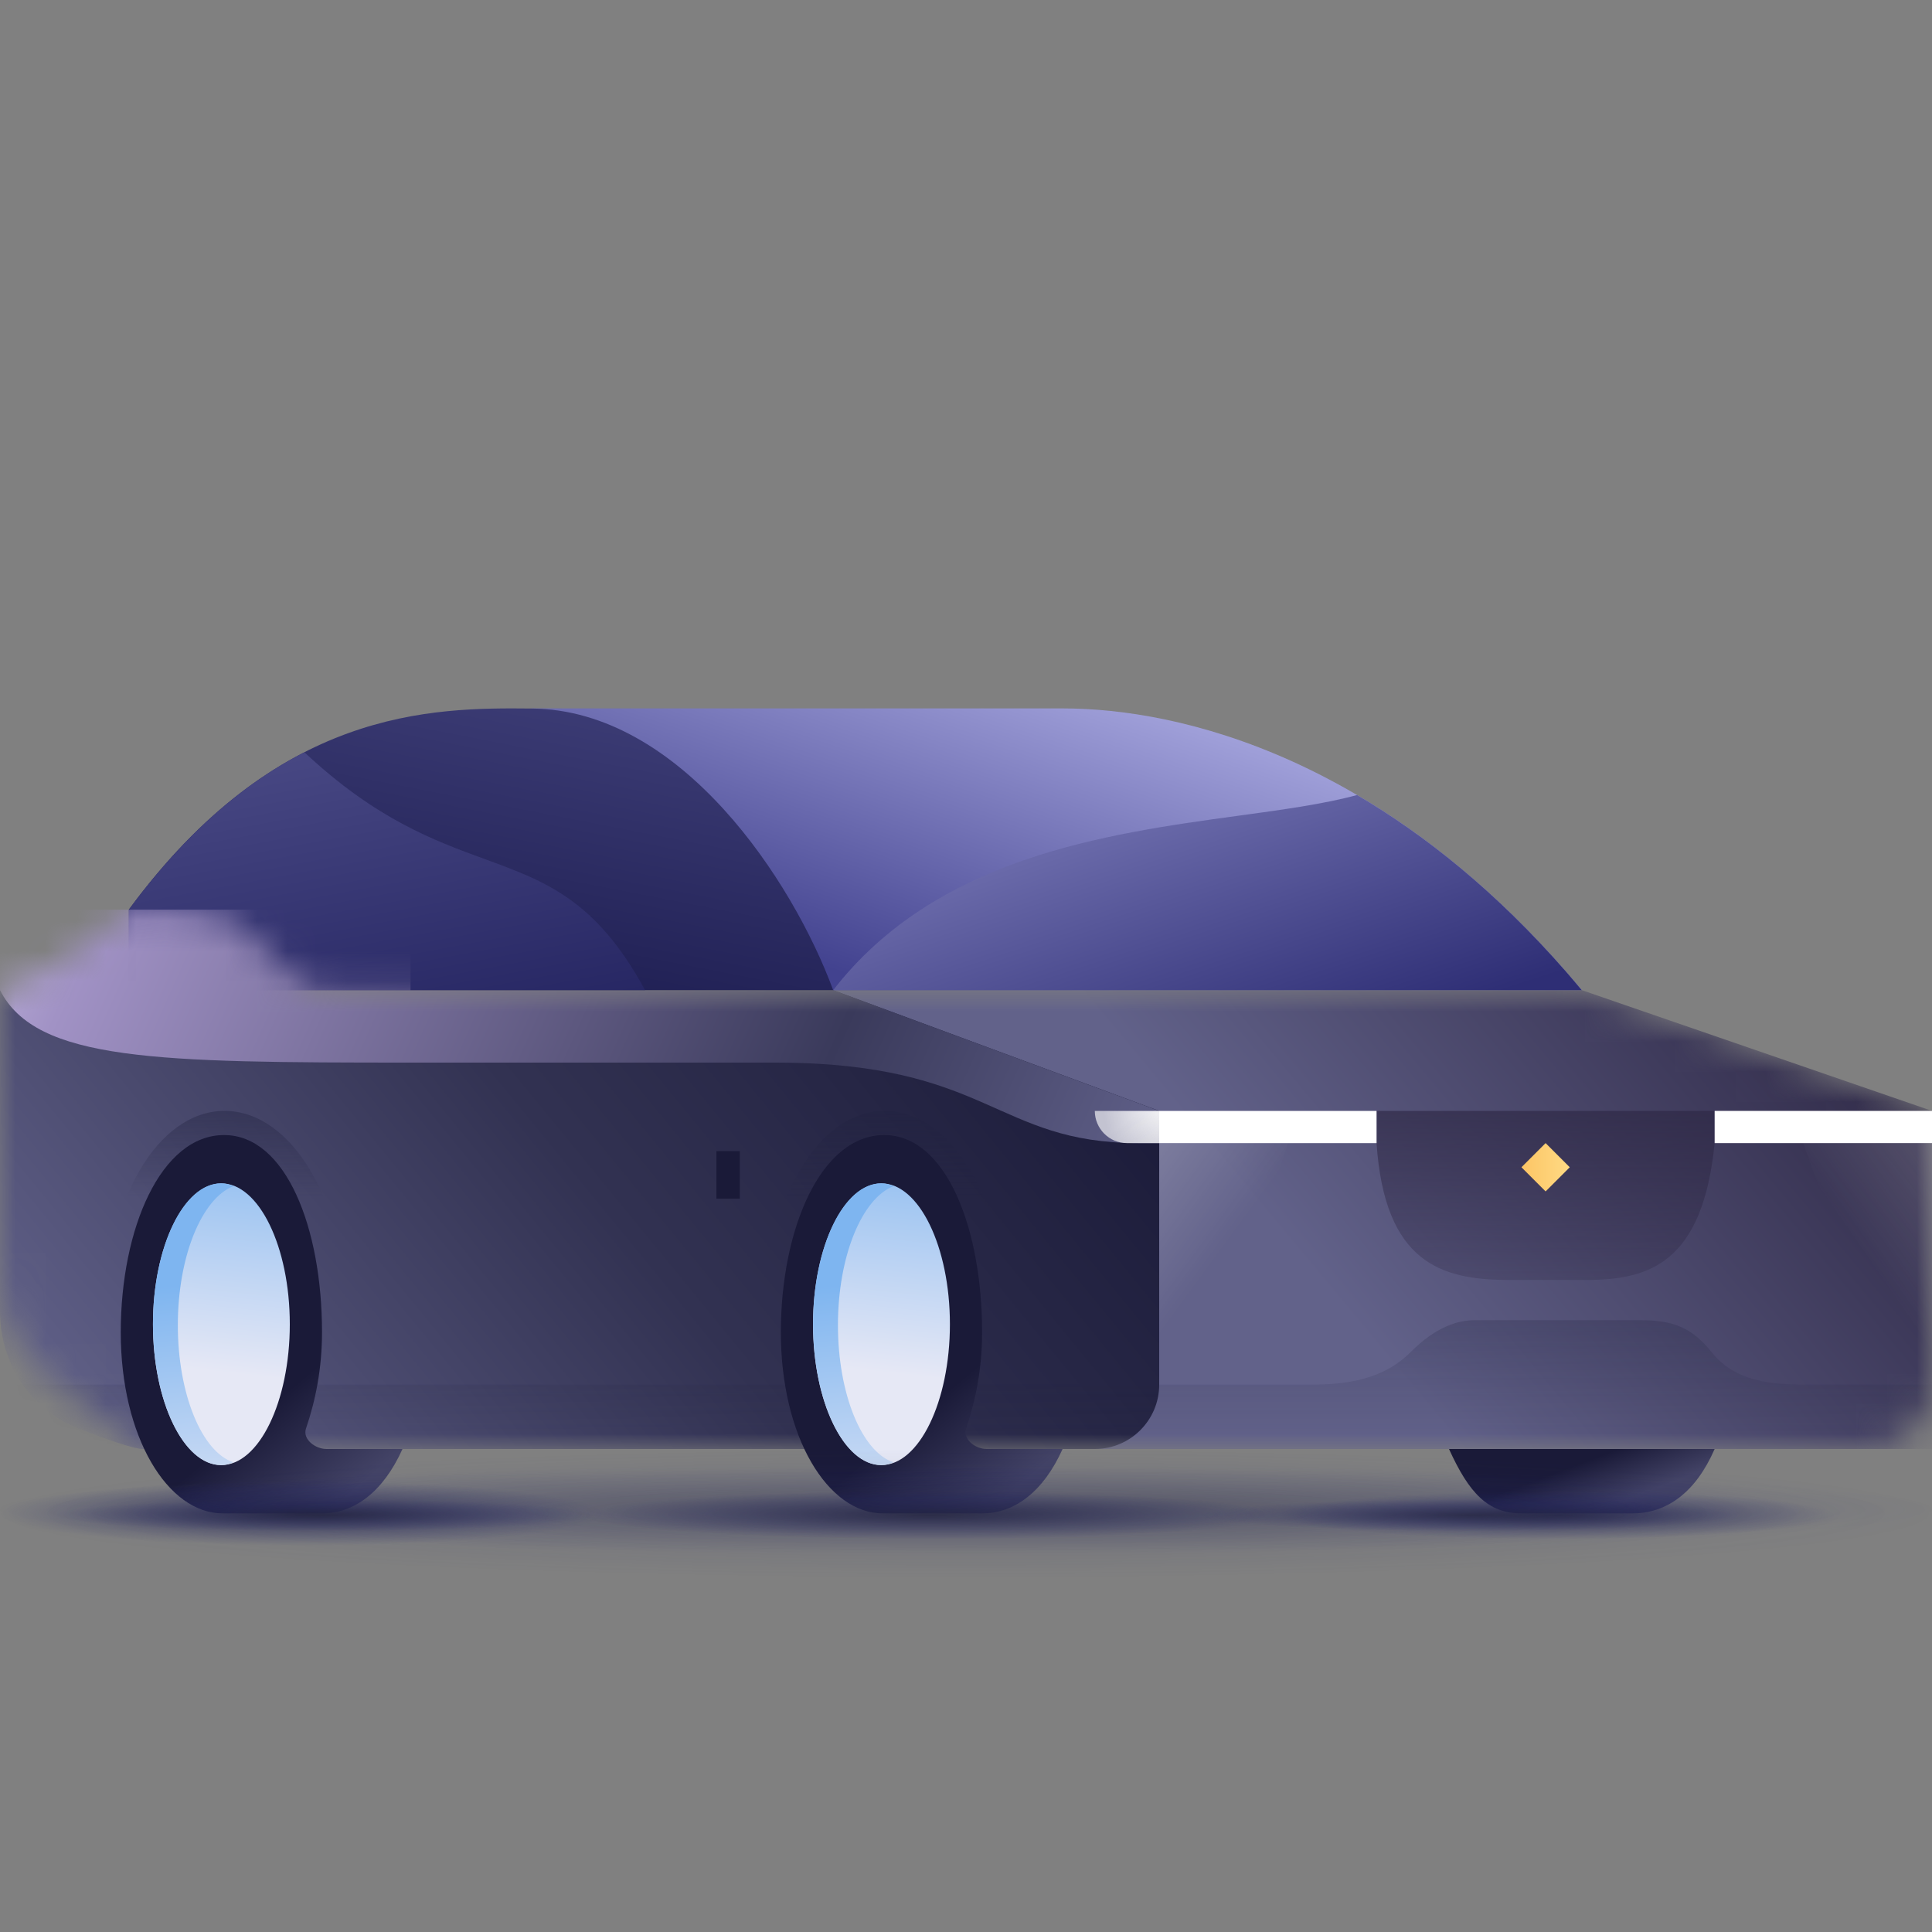
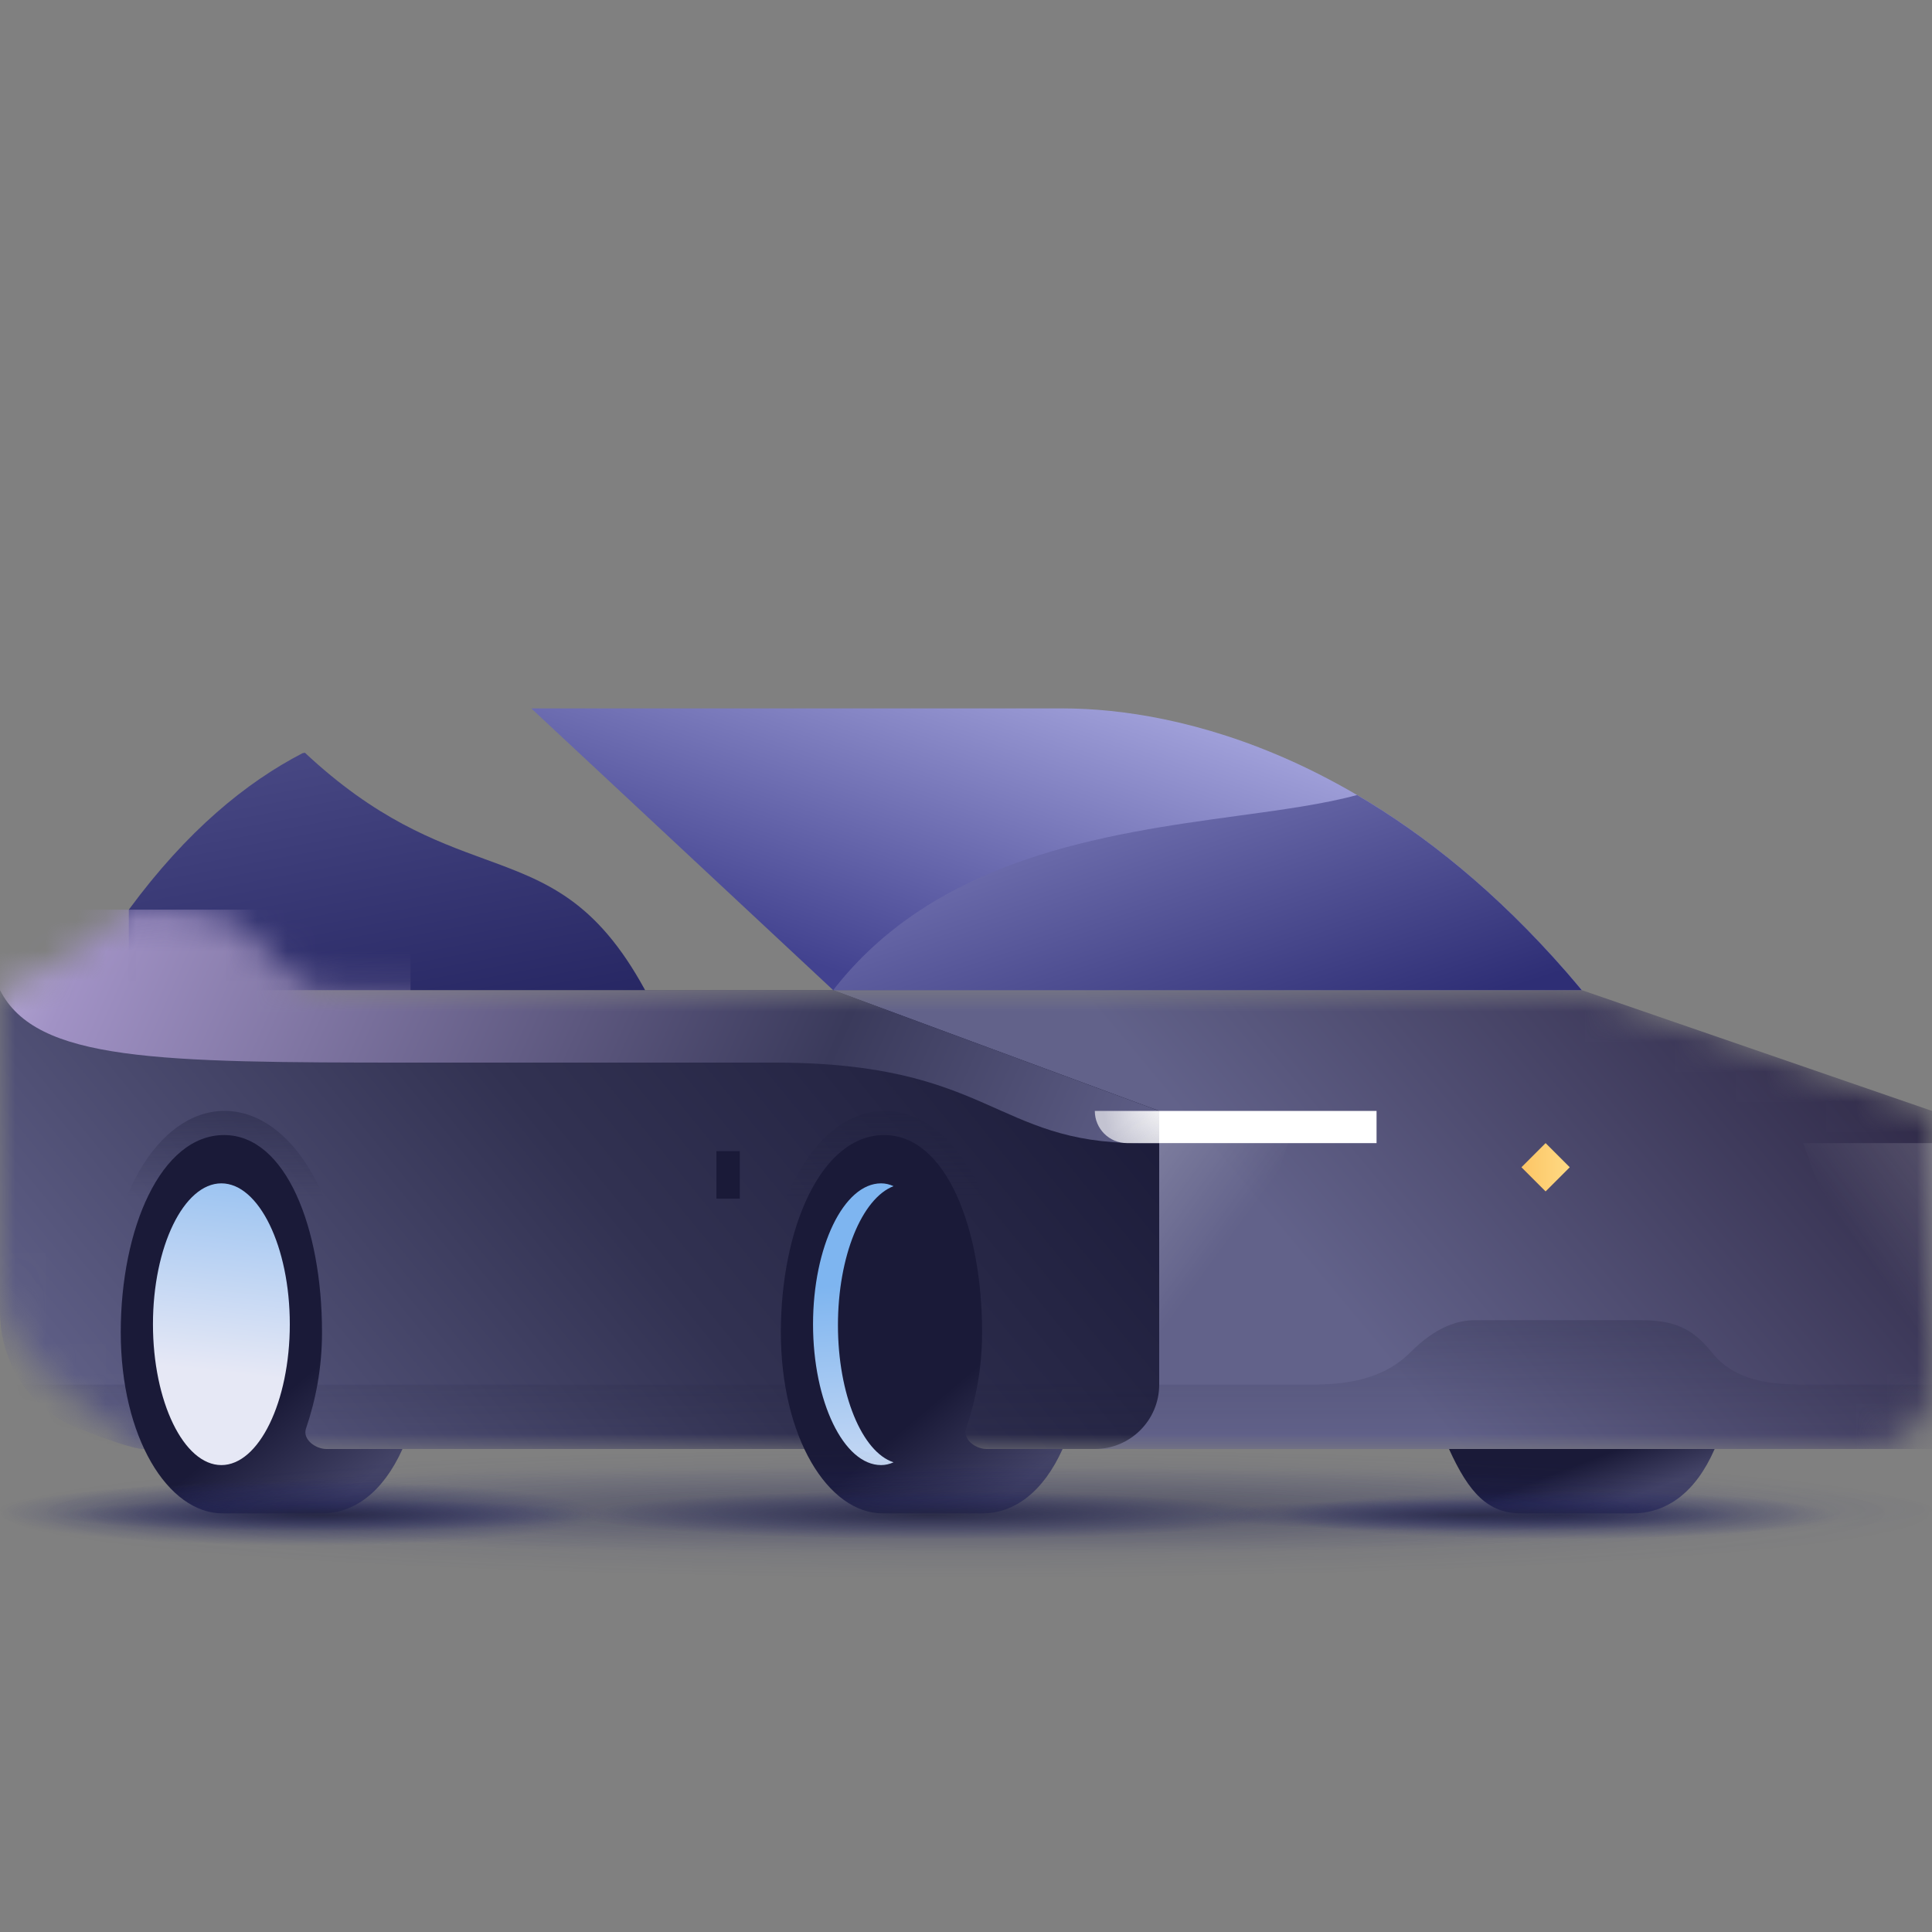
<svg xmlns="http://www.w3.org/2000/svg" width="64" height="64" viewBox="0 0 64 64" fill="none">
  <rect x="0" y="0" width="64" height="64" fill="#808080" stroke="none" />
  <g clip-path="url(#clip0_5556_200782)">
    <path d="M52.4 32.8C45.943 25.056 39.054 23.467 35.206 23.467H17.6L27.6 32.8H52.4Z" fill="url(#paint0_linear_5556_200782)" />
    <path d="M27.6 32.8C30.999 28.42 36.58 27.628 40.999 27.025C42.487 26.822 43.848 26.637 44.955 26.336C47.203 27.656 49.566 29.539 51.885 32.197C52.055 32.393 52.225 32.594 52.397 32.8L27.6 32.8Z" fill="url(#paint1_linear_5556_200782)" />
-     <path d="M17.628 23.471C17.598 23.471 17.658 23.471 17.628 23.471C14.263 23.435 9.172 23.471 4.267 30.134V32.8H27.6C26.274 29.201 22.572 23.524 17.628 23.471Z" fill="url(#paint2_linear_5556_200782)" />
    <path d="M21.37 32.8C19.739 29.804 18.08 29.197 16.053 28.456C14.383 27.845 12.462 27.142 10.101 24.936C10.075 24.941 10.048 24.945 10.022 24.95C8.154 25.919 6.198 27.512 4.272 30.128C4.268 30.134 4.267 30.137 4.267 30.137V32.8H21.37Z" fill="url(#paint3_linear_5556_200782)" />
    <mask id="mask0_5556_200782" style="mask-type:alpha" maskUnits="userSpaceOnUse" x="0" y="30" width="64" height="18">
      <path fill-rule="evenodd" clip-rule="evenodd" d="M36.267 48L61.867 48C63.045 48 64 47.045 64 45.867V36.8L52.4 32.8L27.6 32.8H11.6C10.122 32.8 9.966 32.643 8.939 31.607C8.855 31.522 8.764 31.431 8.667 31.333C7.6 30.267 7.467 30.133 4.267 30.133C2.267 32.133 0 32.8 0 32.8V42.29C0 43.467 0.483 44.593 1.359 45.377C2.621 46.508 4.369 48 4.8 48L27.6 48L36.267 48Z" fill="white" />
    </mask>
    <g mask="url(#mask0_5556_200782)">
      <path d="M64 48V36.8L52.4 32.8H27.6V48H64Z" fill="url(#paint4_linear_5556_200782)" />
      <path d="M38.4 36.8L27.6 32.8H4.267V30.133C3.478 30.933 1.973 32.133 0 32.8V43.452C0 45.159 1.014 46.715 2.608 47.327C3.545 47.687 4.444 48 4.734 48H36.267C37.445 48 38.4 47.045 38.4 45.867V36.8Z" fill="url(#paint5_linear_5556_200782)" />
      <path fill-rule="evenodd" clip-rule="evenodd" d="M56.706 44.8C57.556 45.867 58.937 45.867 60 45.867H64V48H0V45.867H43.253C44.146 45.867 45.655 45.867 46.718 44.8C47.6 43.914 48.333 43.733 48.864 43.733H54.326C55.41 43.733 56.037 43.961 56.706 44.8Z" fill="url(#paint6_linear_5556_200782)" />
      <path d="M38.4 36.8L27.6 32.8H13.6V30.133H0C0 30.133 0 32.667 0 32.8C1.2 35.155 5.2 35.2 13.6 35.2H25.66C32.8 35.2 32.933 37.867 37.733 37.867H38.4V36.8Z" fill="url(#paint7_linear_5556_200782)" />
      <path d="M24.507 38.133H23.733V39.707H24.507V38.133Z" fill="#1A1A38" />
    </g>
-     <path opacity="0.8" d="M45.6 37.867L45.6 36.8H56.8V37.867C56.4 41.867 54.612 42.4 52.533 42.4H49.867C47.788 42.373 45.867 41.867 45.6 37.867Z" fill="url(#paint8_linear_5556_200782)" />
    <path d="M51.2 39.467L50.4 38.667L51.2 37.867L52 38.667L51.2 39.467Z" fill="url(#paint9_linear_5556_200782)" />
-     <path d="M64 36.8H56.8V37.867H64V36.8Z" fill="white" />
    <path d="M45.6 37.867H38.4C38.4 37.867 38.4 37.387 38.4 36.8H45.6V37.867Z" fill="white" />
    <path d="M38.4 37.867H37.333C36.744 37.867 36.267 37.389 36.267 36.8H38.4V37.867Z" fill="url(#paint10_radial_5556_200782)" />
    <rect x="36.267" y="36.8" width="2.133" height="1.067" fill="url(#paint11_linear_5556_200782)" />
    <path opacity="0.24" d="M42.667 37.867L40.027 45.867H38.4V37.867H42.667Z" fill="url(#paint12_linear_5556_200782)" />
    <path opacity="0.24" d="M59.733 37.867L62.613 45.867H64V37.867H59.733Z" fill="url(#paint13_linear_5556_200782)" />
    <path opacity="0.64" d="M11.467 45.867C11.467 45.2 11.467 44.113 11.467 43.609C11.467 39.847 9.679 36.8 7.438 36.8C5.197 36.8 3.467 39.847 3.467 43.609C3.467 44.113 3.467 45.333 3.467 45.867" fill="url(#paint14_linear_5556_200782)" />
    <path opacity="0.64" d="M33.333 45.867C33.333 45.333 33.333 44.113 33.333 43.609C33.333 39.847 31.546 36.8 29.305 36.8C27.064 36.8 25.333 39.847 25.333 43.609C25.333 44.113 25.333 45.333 25.333 45.867" fill="url(#paint15_linear_5556_200782)" />
    <path d="M10.819 48C10.445 48 10.026 47.683 10.133 47.333C10.454 46.392 10.667 45.333 10.667 44.133C10.667 40.664 9.467 37.6 7.423 37.6C5.333 37.6 4 40.691 4 44.133C4 47.603 5.554 50.133 7.377 50.133H10.667C11.736 50.133 12.691 49.426 13.333 48H10.819Z" fill="url(#paint16_linear_5556_200782)" />
    <path d="M32.686 48C32.312 48 31.893 47.683 32 47.333C32.321 46.392 32.533 45.333 32.533 44.133C32.533 40.664 31.333 37.6 29.29 37.6C27.2 37.6 25.867 40.691 25.867 44.133C25.867 47.603 27.421 50.133 29.244 50.133H32.533C33.603 50.133 34.558 49.426 35.2 48H32.686Z" fill="url(#paint17_linear_5556_200782)" />
    <path d="M48 48C48.667 49.467 49.291 50.133 50.4 50.133H54.075C55.2 50.133 56.163 49.46 56.8 48H48Z" fill="url(#paint18_linear_5556_200782)" />
-     <path d="M26.933 43.867C26.933 46.432 27.956 48.533 29.2 48.533C30.444 48.533 31.467 46.432 31.467 43.867C31.467 41.301 30.444 39.2 29.2 39.2C27.956 39.2 26.933 41.301 26.933 43.867Z" fill="url(#paint19_linear_5556_200782)" />
    <path d="M5.067 43.867C5.067 46.432 6.089 48.533 7.333 48.533C8.577 48.533 9.6 46.432 9.6 43.867C9.6 41.301 8.577 39.2 7.333 39.2C6.089 39.2 5.067 41.301 5.067 43.867Z" fill="url(#paint20_linear_5556_200782)" />
    <g style="mix-blend-mode:multiply">
      <path d="M27.758 43.898C27.758 41.611 28.555 39.694 29.6 39.293C29.463 39.231 29.325 39.2 29.188 39.2C27.951 39.2 26.933 41.301 26.933 43.867C26.933 46.432 27.951 48.533 29.188 48.533C29.325 48.533 29.463 48.502 29.6 48.441C28.555 48.101 27.758 46.184 27.758 43.898Z" fill="url(#paint21_linear_5556_200782)" />
    </g>
    <g style="mix-blend-mode:multiply">
-       <path d="M5.891 43.898C5.891 41.611 6.689 39.694 7.733 39.293C7.596 39.231 7.458 39.2 7.321 39.2C6.084 39.2 5.067 41.301 5.067 43.867C5.067 46.432 6.084 48.533 7.321 48.533C7.458 48.533 7.596 48.502 7.733 48.441C6.689 48.101 5.891 46.184 5.891 43.898Z" fill="url(#paint22_linear_5556_200782)" />
-     </g>
+       </g>
    <path opacity="0.75" d="M32 52.267C49.673 52.267 64 51.312 64 50.133C64 48.955 49.673 48 32 48C14.327 48 0 48.955 0 50.133C0 51.312 14.327 52.267 32 52.267Z" fill="url(#paint23_radial_5556_200782)" />
    <path opacity="0.75" d="M32 51.467C49.673 51.467 64 50.81 64 50C64 49.19 49.673 48.533 32 48.533C14.327 48.533 0 49.19 0 50C0 50.81 14.327 51.467 32 51.467Z" fill="url(#paint24_radial_5556_200782)" />
    <path opacity="0.8" d="M51.6 50.987C56.681 50.987 60.8 50.629 60.8 50.187C60.8 49.745 56.681 49.387 51.6 49.387C46.519 49.387 42.4 49.745 42.4 50.187C42.4 50.629 46.519 50.987 51.6 50.987Z" fill="url(#paint25_radial_5556_200782)" />
    <path opacity="0.8" d="M10 51.2C15.523 51.2 20 50.722 20 50.133C20 49.544 15.523 49.067 10 49.067C4.477 49.067 0 49.544 0 50.133C0 50.722 4.477 51.2 10 51.2Z" fill="url(#paint26_radial_5556_200782)" />
    <path opacity="0.8" d="M30.8 50.987C37.133 50.987 42.267 50.629 42.267 50.187C42.267 49.745 37.133 49.387 30.8 49.387C24.467 49.387 19.333 49.745 19.333 50.187C19.333 50.629 24.467 50.987 30.8 50.987Z" fill="url(#paint27_radial_5556_200782)" />
    <path opacity="0.64" d="M48.72 50.72C53.654 50.72 57.653 50.481 57.653 50.187C57.653 49.892 53.654 49.653 48.72 49.653C43.786 49.653 39.787 49.892 39.787 50.187C39.787 50.481 43.786 50.72 48.72 50.72Z" fill="url(#paint28_radial_5556_200782)" />
    <path opacity="0.64" d="M10.72 50.72C15.654 50.72 19.653 50.481 19.653 50.187C19.653 49.892 15.654 49.653 10.72 49.653C5.786 49.653 1.787 49.892 1.787 50.187C1.787 50.481 5.786 50.72 10.72 50.72Z" fill="url(#paint29_radial_5556_200782)" />
  </g>
  <defs>
    <linearGradient id="paint0_linear_5556_200782" x1="35.633" y1="22.4" x2="31.881" y2="33.587" gradientUnits="userSpaceOnUse">
      <stop stop-color="#A2A2DB" />
      <stop offset="0.999" stop-color="#42428F" />
    </linearGradient>
    <linearGradient id="paint1_linear_5556_200782" x1="30.909" y1="3.872" x2="41.861" y2="37.285" gradientUnits="userSpaceOnUse">
      <stop offset="0.447" stop-color="#A2A2DB" />
      <stop offset="0.95" stop-color="#2E2E75" />
    </linearGradient>
    <linearGradient id="paint2_linear_5556_200782" x1="20.873" y1="5.401" x2="14.812" y2="36.514" gradientUnits="userSpaceOnUse">
      <stop offset="0.001" stop-color="#7171B3" />
      <stop offset="0.997" stop-color="#131345" />
    </linearGradient>
    <linearGradient id="paint3_linear_5556_200782" x1="6.549" y1="-2.392" x2="14.103" y2="38.256" gradientUnits="userSpaceOnUse">
      <stop stop-color="#A2A2DB" />
      <stop offset="0.961" stop-color="#1F1F5C" />
    </linearGradient>
    <linearGradient id="paint4_linear_5556_200782" x1="75.331" y1="16.703" x2="44.025" y2="42.806" gradientUnits="userSpaceOnUse">
      <stop offset="0.492" stop-color="#2C2643" />
      <stop offset="1" stop-color="#62628A" />
    </linearGradient>
    <linearGradient id="paint5_linear_5556_200782" x1="8.942" y1="56.667" x2="37.268" y2="33.451" gradientUnits="userSpaceOnUse">
      <stop stop-color="#62628A" />
      <stop offset="0.526" stop-color="#323252" />
      <stop offset="1" stop-color="#1A1A38" />
    </linearGradient>
    <linearGradient id="paint6_linear_5556_200782" x1="32" y1="43.733" x2="32" y2="48" gradientUnits="userSpaceOnUse">
      <stop stop-color="#212240" stop-opacity="0.24" />
      <stop offset="1" stop-color="#212240" stop-opacity="0" />
    </linearGradient>
    <linearGradient id="paint7_linear_5556_200782" x1="42.553" y1="37.867" x2="-3.186" y2="17.332" gradientUnits="userSpaceOnUse">
      <stop offset="0.094" stop-color="#5C5C84" />
      <stop offset="0.297" stop-color="#3A3A5B" />
      <stop offset="0.775" stop-color="#A192C5" />
      <stop offset="1" stop-color="#F3EDFF" />
    </linearGradient>
    <linearGradient id="paint8_linear_5556_200782" x1="51.33" y1="46.133" x2="51.342" y2="36.8" gradientUnits="userSpaceOnUse">
      <stop stop-color="#2C2643" stop-opacity="0" />
      <stop offset="1" stop-color="#2C2643" stop-opacity="0.8" />
    </linearGradient>
    <linearGradient id="paint9_linear_5556_200782" x1="50.404" y1="38.679" x2="52.004" y2="38.679" gradientUnits="userSpaceOnUse">
      <stop offset="0" stop-color="#FCC565" />
      <stop offset="1" stop-color="#FFDA84" />
    </linearGradient>
    <radialGradient id="paint10_radial_5556_200782" cx="0" cy="0" r="1" gradientUnits="userSpaceOnUse" gradientTransform="translate(38.533 36.8) rotate(164.055) scale(1.941 3.883)">
      <stop stop-color="white" stop-opacity="0.96" />
      <stop offset="1" stop-color="white" stop-opacity="0.64" />
    </radialGradient>
    <linearGradient id="paint11_linear_5556_200782" x1="38.533" y1="38" x2="37.697" y2="36.868" gradientUnits="userSpaceOnUse">
      <stop stop-color="#212240" stop-opacity="0.08" />
      <stop offset="1" stop-color="#212240" stop-opacity="0" />
    </linearGradient>
    <linearGradient id="paint12_linear_5556_200782" x1="35.867" y1="38.533" x2="40.232" y2="41.732" gradientUnits="userSpaceOnUse">
      <stop stop-color="white" />
      <stop offset="1" stop-color="white" stop-opacity="0" />
    </linearGradient>
    <linearGradient id="paint13_linear_5556_200782" x1="66.667" y1="38.814" x2="62.07" y2="41.985" gradientUnits="userSpaceOnUse">
      <stop stop-color="white" />
      <stop offset="1" stop-color="white" stop-opacity="0" />
    </linearGradient>
    <linearGradient id="paint14_linear_5556_200782" x1="7.469" y1="35.207" x2="7.469" y2="50.357" gradientUnits="userSpaceOnUse">
      <stop offset="0" stop-color="#212240" />
      <stop offset="0.294" stop-color="#212240" stop-opacity="0" />
    </linearGradient>
    <linearGradient id="paint15_linear_5556_200782" x1="29.336" y1="35.207" x2="29.336" y2="50.357" gradientUnits="userSpaceOnUse">
      <stop offset="0" stop-color="#212240" />
      <stop offset="0.294" stop-color="#212240" stop-opacity="0" />
    </linearGradient>
    <linearGradient id="paint16_linear_5556_200782" x1="9.467" y1="46.133" x2="12.001" y2="49.139" gradientUnits="userSpaceOnUse">
      <stop stop-color="#1A1A38" />
      <stop offset="1" stop-color="#434366" />
    </linearGradient>
    <linearGradient id="paint17_linear_5556_200782" x1="31.333" y1="46.133" x2="33.868" y2="49.139" gradientUnits="userSpaceOnUse">
      <stop stop-color="#1A1A38" />
      <stop offset="1" stop-color="#434366" />
    </linearGradient>
    <linearGradient id="paint18_linear_5556_200782" x1="50.8" y1="49.067" x2="51.386" y2="50.613" gradientUnits="userSpaceOnUse">
      <stop stop-color="#1A1A38" />
      <stop offset="1" stop-color="#434366" />
    </linearGradient>
    <linearGradient id="paint19_linear_5556_200782" x1="29.067" y1="45.448" x2="30.015" y2="36.66" gradientUnits="userSpaceOnUse">
      <stop offset="0" stop-color="#E6E8F5" />
      <stop offset="1" stop-color="#7EB5F0" />
    </linearGradient>
    <linearGradient id="paint20_linear_5556_200782" x1="7.2" y1="45.448" x2="8.148" y2="36.66" gradientUnits="userSpaceOnUse">
      <stop offset="0" stop-color="#E6E8F5" />
      <stop offset="1" stop-color="#7EB5F0" />
    </linearGradient>
    <linearGradient id="paint21_linear_5556_200782" x1="28.867" y1="51.346" x2="28.173" y2="42.55" gradientUnits="userSpaceOnUse">
      <stop offset="0" stop-color="#E6E8F5" />
      <stop offset="1" stop-color="#7EB5F0" />
    </linearGradient>
    <linearGradient id="paint22_linear_5556_200782" x1="7.001" y1="51.346" x2="6.307" y2="42.55" gradientUnits="userSpaceOnUse">
      <stop offset="0" stop-color="#E6E8F5" />
      <stop offset="1" stop-color="#7EB5F0" />
    </linearGradient>
    <radialGradient id="paint23_radial_5556_200782" cx="0" cy="0" r="1" gradientUnits="userSpaceOnUse" gradientTransform="translate(31.997 50.138) rotate(90) scale(2.133 32)">
      <stop stop-color="#212240" stop-opacity="0.23" />
      <stop offset="1" stop-color="#23266A" stop-opacity="0" />
    </radialGradient>
    <radialGradient id="paint24_radial_5556_200782" cx="0" cy="0" r="1" gradientUnits="userSpaceOnUse" gradientTransform="translate(31.997 50.005) rotate(90) scale(1.467 32)">
      <stop stop-color="#212240" stop-opacity="0.51" />
      <stop offset="1" stop-color="#23266A" stop-opacity="0" />
    </radialGradient>
    <radialGradient id="paint25_radial_5556_200782" cx="0" cy="0" r="1" gradientUnits="userSpaceOnUse" gradientTransform="translate(51.601 50.192) rotate(90) scale(0.8 9.2)">
      <stop stop-color="#212240" />
      <stop offset="1" stop-color="#23266A" stop-opacity="0" />
    </radialGradient>
    <radialGradient id="paint26_radial_5556_200782" cx="0" cy="0" r="1" gradientUnits="userSpaceOnUse" gradientTransform="translate(9.999 50.139) rotate(90) scale(1.067 10)">
      <stop stop-color="#212240" />
      <stop offset="1" stop-color="#23266A" stop-opacity="0" />
    </radialGradient>
    <radialGradient id="paint27_radial_5556_200782" cx="0" cy="0" r="1" gradientUnits="userSpaceOnUse" gradientTransform="translate(30.799 50.191) rotate(90) scale(0.8 11.466)">
      <stop stop-color="#212240" />
      <stop offset="1" stop-color="#23266A" stop-opacity="0" />
    </radialGradient>
    <radialGradient id="paint28_radial_5556_200782" cx="0" cy="0" r="1" gradientUnits="userSpaceOnUse" gradientTransform="translate(48.718 50.192) rotate(90) scale(0.533 8.921)">
      <stop stop-color="#212240" />
      <stop offset="1" stop-color="#23266A" stop-opacity="0" />
    </radialGradient>
    <radialGradient id="paint29_radial_5556_200782" cx="0" cy="0" r="1" gradientUnits="userSpaceOnUse" gradientTransform="translate(10.717 50.192) rotate(90) scale(0.533 8.921)">
      <stop stop-color="#212240" />
      <stop offset="1" stop-color="#23266A" stop-opacity="0" />
    </radialGradient>
    <clipPath id="clip0_5556_200782">
      <rect width="64" height="64" fill="white" />
    </clipPath>
  </defs>
</svg>